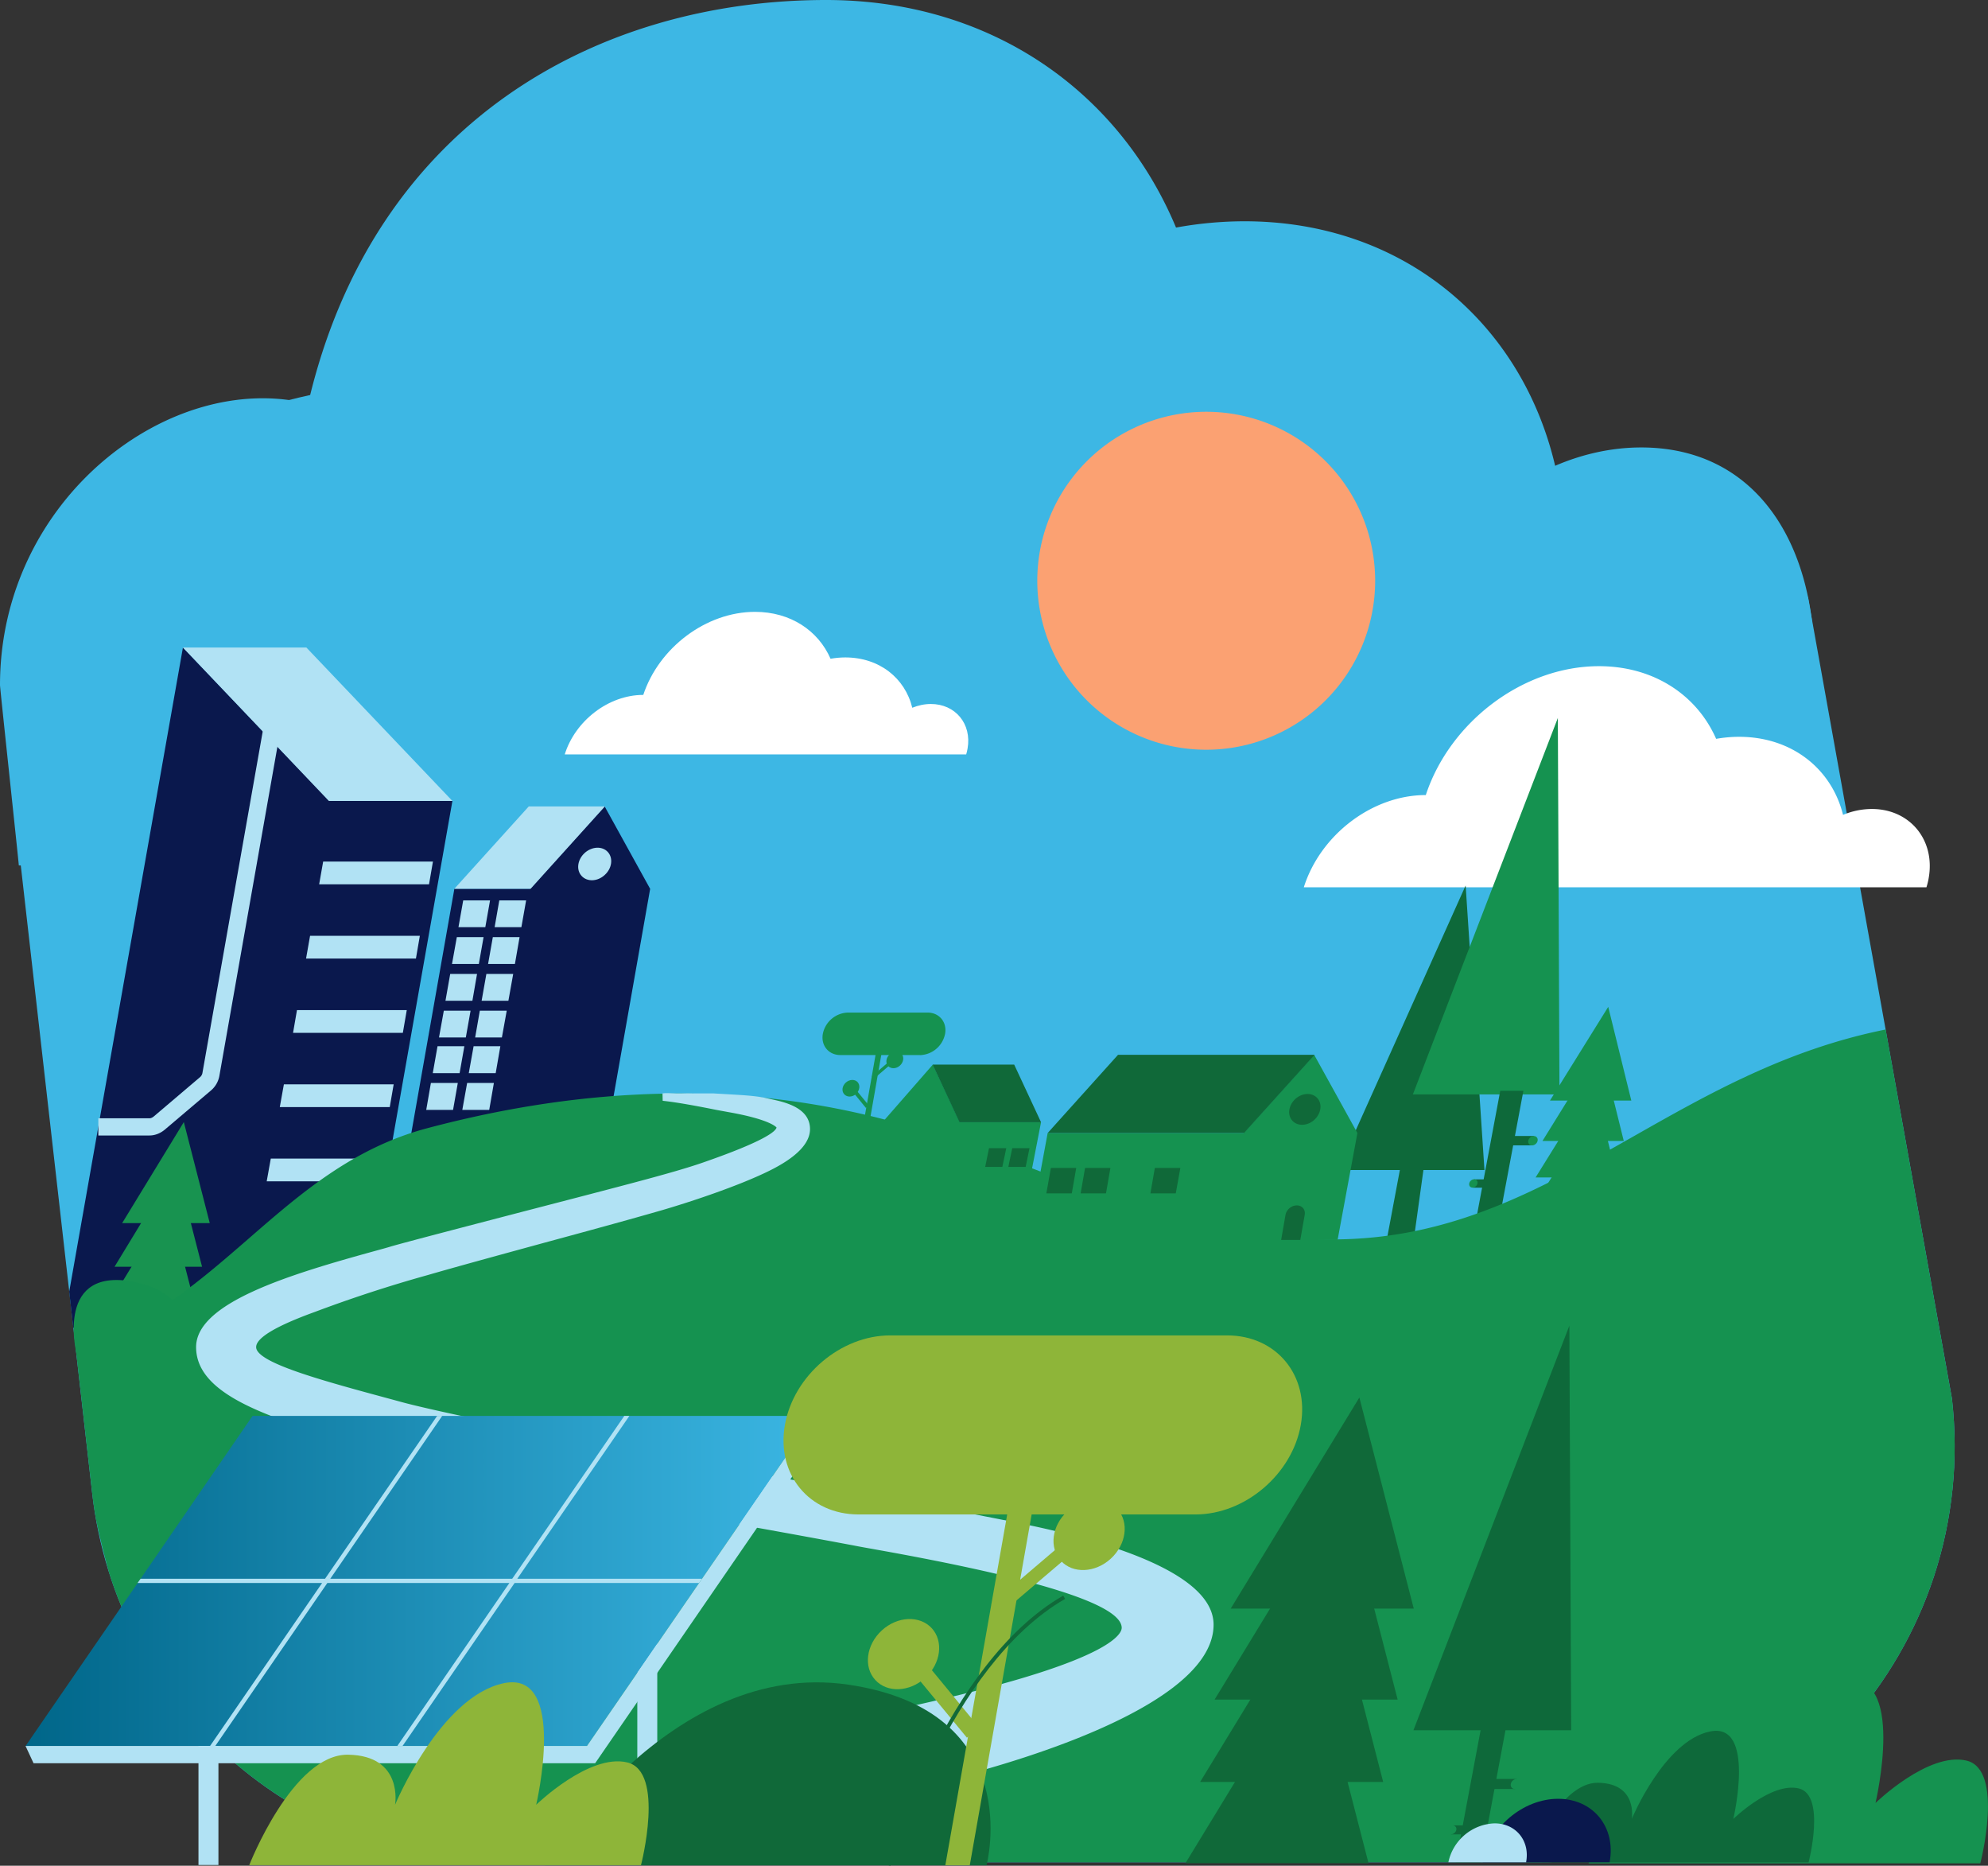
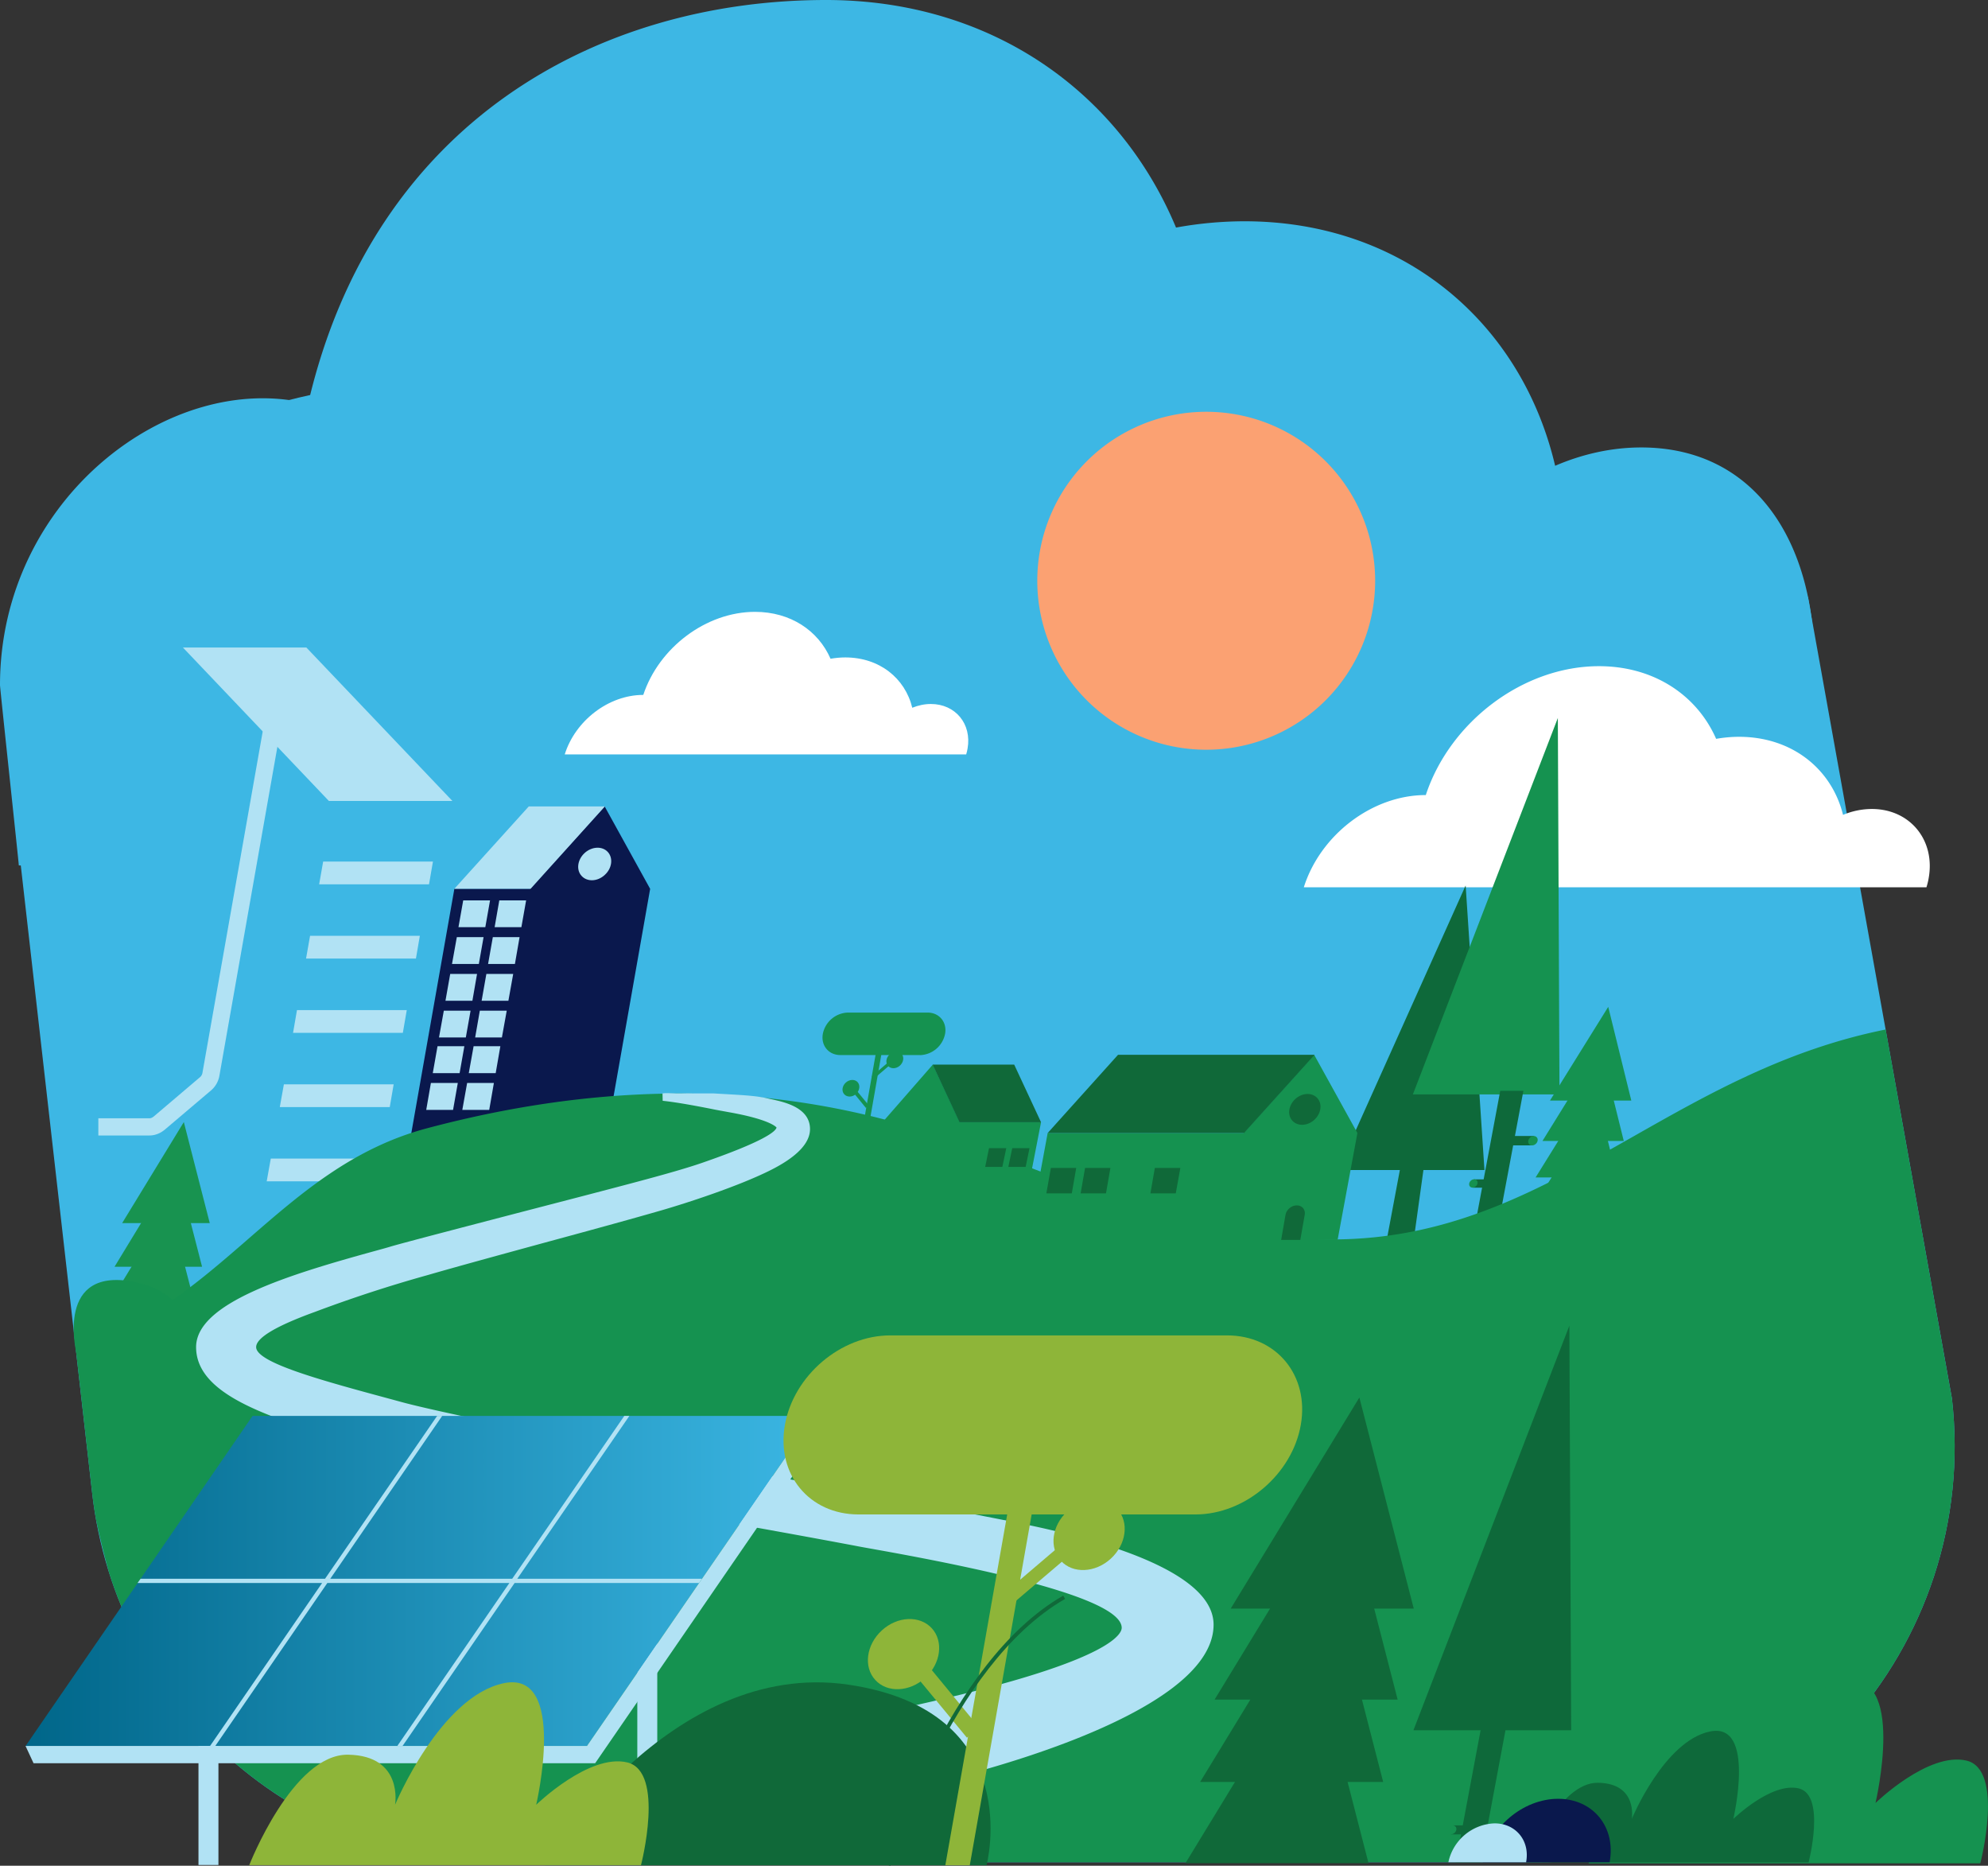
<svg xmlns="http://www.w3.org/2000/svg" width="243" height="228" fill="none">
  <rect width="100%" height="100%" fill="#333333" stroke="none" />
  <g clip-path="url(#a)">
    <path fill="#3DB7E4" fill-rule="evenodd" d="M221.79 105.13v-24.1c0-14.81-7.24-26.35-21.18-26.35-3.6 0-7.17.8-10.52 2.24-4.13-17.56-18.64-29.88-37.98-29.88a47 47 0 0 0-8.36.77C136.78 11.12 121.05 0 100.98 0 73.16 0 45.66 14.87 37.66 49.33 20.82 45.2 0 60.94 0 83.73c0 .36 2.3 21.74 2.3 22.03l219.51-.63h-.02Z" clip-rule="evenodd" />
    <path fill="#3DB7E4" d="M187.7 227.57H62.18c-26.06.36-47.96-19.2-50.91-45.08L1.32 95.04c-3.45-30.39 21.01-48.3 51.6-48.3l146.93 14.13c13.78 0 16.64 5.98 21.14 12.1l17.6 97.93c3.46 30.39-20.32 57.03-50.9 56.67h.01Z" />
    <path fill="#0A184D" d="m73.91 98.55-9.12 10.06h-9.25l-5.82 33.01h23.93l5.82-33-5.56-10.07Z" />
    <path fill="#B1E2F4" d="M73.93 98.55h-9.3l-9.09 10.06h9.32l9.07-10.06ZM73.92 106.92c.89-.8 1.05-2.06.38-2.8-.68-.75-1.95-.69-2.84.12-.88.81-1.05 2.07-.37 2.8.68.75 1.95.7 2.83-.12ZM59.32 113.3h-3.28l.58-3.27h3.28l-.58 3.28ZM63.73 113.3h-3.27l.57-3.27h3.28l-.58 3.28ZM58.53 117.8h-3.28l.59-3.28h3.27l-.58 3.28ZM62.94 117.8h-3.28l.58-3.28h3.27l-.57 3.28ZM57.74 122.3h-3.29l.58-3.28h3.28l-.57 3.29ZM62.14 122.3h-3.27l.58-3.28h3.28l-.59 3.29ZM56.94 126.78h-3.28l.59-3.27h3.27l-.58 3.27ZM61.35 126.78h-3.27l.57-3.27h3.29l-.59 3.27ZM56.18 131.14H52.9l.58-3.29h3.28l-.58 3.29ZM60.59 131.14H57.3l.59-3.29h3.27l-.57 3.29ZM55.39 135.63H52.1l.57-3.29h3.29l-.58 3.29ZM59.8 135.63h-3.29l.59-3.29h3.27l-.57 3.29ZM55.73 137.39c.64 0 1.08.52.97 1.17l-.55 3.07h-2.34l.55-3.07c.1-.64.72-1.17 1.38-1.17h-.01Z" />
    <path fill="#fff" fill-rule="evenodd" d="M118.1 92.19c.07-.23.13-.47.17-.72.53-3-1.48-5.44-4.49-5.44-.78 0-1.55.17-2.27.46-.88-3.62-4.02-6.15-8.19-6.15-.6 0-1.2.06-1.8.16-1.5-3.44-4.9-5.73-9.23-5.73-6 0-11.76 4.4-13.66 10.15-4.26 0-8.32 3.17-9.6 7.27h49.07Z" clip-rule="evenodd" />
-     <path fill="#0A184D" d="M40.27 97.88 22.36 79.13l-13.9 78.72.5 4.43 20.4-4.8h15.42l10.52-59.6H40.27Z" />
    <path fill="#B1E2F4" d="M22.36 79.13h15.09L55.3 97.88H40.2L22.36 79.13ZM39.01 108.07h13.43l.48-2.78H39.5l-.49 2.78ZM37.41 117.14h13.43l.48-2.78H37.9l-.49 2.78ZM35.8 126.22h13.44l.48-2.78H36.3l-.48 2.78ZM34.2 135.29h13.44l.48-2.78H34.7l-.5 2.78ZM32.6 144.36h13.43l.5-2.78H33.1l-.5 2.78Z" />
    <path fill="#189350" d="M41.97 157.49h-4.35l1.17-6.69h4.37l-1.19 6.69Z" />
    <path fill="#B1E2F4" d="M18.27 138.76h-6.25v-2.1h6.25c.17 0 .36-.09.52-.22l5.65-4.8a.87.87 0 0 0 .3-.5l7.64-43.27 2.06.37-7.63 43.26a3.04 3.04 0 0 1-1 1.74l-5.66 4.8c-.55.46-1.21.72-1.88.72Z" />
    <path fill="#FBA172" d="M147.44 91.62a20.65 20.65 0 1 0 0-41.3 20.65 20.65 0 0 0 0 41.3Z" />
    <path fill="#189350" d="M14.93 149.47h10.71l-3.17-12.35-7.54 12.35Z" />
    <path fill="#189350" d="M13.99 154.8H24.7l-3.18-12.36L14 154.8Z" />
    <path fill="#189350" d="M13.14 159.61h10.72l-3.18-12.35-7.54 12.35Z" />
    <path fill="#189350" d="M12.29 164.47h10.7l-3.17-12.34-7.53 12.34Z" />
    <path fill="#fff" fill-rule="evenodd" d="M235.48 108.42c.11-.36.21-.74.27-1.12.83-4.65-2.3-8.44-6.95-8.44a9.2 9.2 0 0 0-3.52.72c-1.38-5.6-6.23-9.54-12.71-9.54-.93 0-1.88.09-2.8.25-2.34-5.33-7.6-8.88-14.32-8.88-9.3 0-18.23 6.83-21.17 15.75-6.6 0-12.91 4.92-14.91 11.27h76.1l.01-.01Z" clip-rule="evenodd" />
    <path fill="#006689" d="M217.16 148.4c.75-3.98-1.88-7.2-5.86-7.2-3.98 0-7.81 3.22-8.57 7.2" />
    <path fill="#B1E2F4" d="M207.65 148.4c.46-2.44-1.16-4.41-3.6-4.41a5.59 5.59 0 0 0-5.25 4.41" />
    <path fill="#0E693A" d="M181.46 142.98h-17.92l15.61-34.77 2.3 34.77ZM169.57 151.18l3.32-.27 1.1-7.93h-2.88l-1.54 8.2Z" />
    <path fill="#159250" d="M190.63 133.74H172.7l17.72-46 .2 46Z" />
    <path fill="#0E693A" d="M180.55 148.4h2.83l2.83-15.1h-2.83l-2.83 15.1Z" />
    <path fill="#0E693A" d="M180 145.14h2.22l.2-1.02h-2.24l-.18 1.02Z" />
    <path fill="#159250" d="M180.4 144.96c.23-.2.28-.53.1-.72-.16-.18-.49-.17-.72.04-.22.2-.27.53-.1.72.17.19.5.17.72-.04Z" />
    <path fill="#0E693A" d="M187.49 138.82h-2.5l-.22 1.15h2.5l.22-1.15Z" />
    <path fill="#159250" d="M187.73 139.78c.26-.23.3-.6.11-.8-.19-.22-.56-.2-.81.03-.26.24-.31.6-.12.81.2.22.56.2.82-.04ZM199.4 134.49h-9.94l7.12-11.45 2.82 11.45Z" />
    <path fill="#159250" d="M198.47 139.43h-9.93l7.1-11.46 2.84 11.46Z" />
    <path fill="#159250" d="M197.64 143.89h-9.94l7.11-11.45 2.83 11.45Z" />
    <path fill="#159250" d="M196.79 148.4h-9.94l7.11-11.44 2.83 11.44Z" />
    <path fill="#106939" d="M106 150.65s1.6-4.1 3.63-4.07c2.04.04 1.73 1.85 1.73 1.85s1.64-3.98 4-4.47c2.35-.48 1.19 4.47 1.19 4.47s1.94-1.9 3.34-1.56c1.41.34.52 3.78.52 3.78h-14.42Z" />
    <path fill="#159250" d="M112.47 128.93h-9.75c-1.43 0-2.4-1.16-2.14-2.6a3.23 3.23 0 0 1 3.05-2.59h9.75c1.43 0 2.4 1.17 2.14 2.6a3.23 3.23 0 0 1-3.05 2.6Z" />
    <path fill="#159250" d="M105.93 139.09h-.7l2.01-11.42h.7l-2 11.42ZM110 130.22c.46-.42.54-1.06.2-1.44-.36-.38-1-.35-1.45.06-.45.4-.54 1.05-.19 1.43.35.38 1 .36 1.45-.06ZM104.64 133.68c.45-.42.53-1.06.19-1.44-.35-.38-1-.35-1.45.06-.45.41-.53 1.05-.18 1.43.35.38 1 .36 1.44-.05Z" />
    <path fill="#159250" d="m105.85 135.4-1.65-2.02.35-.3 1.65 2.01-.35.3ZM106.56 131.53l2.37-2.02.24.3-2.36 2.02-.25-.3Z" />
    <path stroke="#ECF8FC" stroke-miterlimit="10" stroke-width=".89" d="M86.3 134.23s1.11.15 2.63.43M94.17 135.87c2.54.78 4.32 1.78 2.62 2.89-3.92 2.55-12.98 6.33-30.2 10.7-17.2 4.38-37.66 10.15-38.79 14.4-1.38 5.19 6.2 6.3 36.14 13.34 29.94 7.03 68.11 10.25 77.7 18.1 7.42 6.07-14.4 14.4-24.7 17.88M114.39 214c-1.57.51-2.53.79-2.53.79" />
    <path fill="#159250" fill-rule="evenodd" d="m190.8 227.52-21.36.05H60.98a88.15 88.15 0 0 1-17.46-3.3 50.8 50.8 0 0 1-30.2-32.13 96.89 96.89 0 0 1-1.58-6.44 51.73 51.73 0 0 1-.47-3.21l-2-17.59v-.09c8.76-2.71 14.99-8.12 21.16-13.48 6.4-5.56 12.75-11.06 21.8-13.46 19.5-5.18 38.58-5.82 57.05-.75 7.54 2.06 13.7 4.43 19.45 6.64 10.74 4.13 20.03 7.7 34.13 7.7 14.61 0 25.5-6.18 36.86-12.62 9.2-5.22 18.72-10.61 30.77-13.03l8.1 45.1c3.34 29.34-18.72 55.19-47.79 56.6Z" clip-rule="evenodd" />
    <path fill="#B1E2F4" d="m98.75 211.15 2.13-.44c5.61-1.14 15-3.04 22.81-5.27 12.5-3.58 13.43-5.9 13.42-6.53-.05-2.8-10.14-6-29.99-9.54-1.04-.19-1.93-.34-2.62-.48-6.49-1.22-12.47-2.29-18.24-3.32-6.25-1.12-12.14-2.16-17.61-3.23a269.6 269.6 0 0 1-28.1-6.81c-9.07-2.78-16.58-5.53-16.58-10.91 0-5.39 11.26-8.83 21.8-11.73.8-.22 1.51-.41 2.12-.6 2.04-.58 8.42-2.24 15.16-4l8.2-2.13c6.7-1.75 11.53-3.01 14.55-4.05 7.63-2.64 9-3.84 9.12-4.32 0 0-.64-.97-5.96-1.9-.52-.1-1.2-.21-1.96-.37-1.88-.37-4.21-.81-6-1l-.02-.9c.44-.08 1.23 0 1.93 0 .55 0 1.23-.03 1.78 0h2.55c3.2.19 5.07.25 6.59.61 1.33.32 5.18.83 5.18 3.75 0 1.74-1.66 3.45-4.93 5.07-3.9 1.94-10.13 3.96-13.2 4.85-3.95 1.14-9.3 2.6-14.47 4-5.08 1.39-10.34 2.82-14.21 3.94a164.7 164.7 0 0 0-13.71 4.48c-4.77 1.73-7.18 3.17-7.18 4.3 0 1.92 8.13 4.11 16.73 6.43l1.1.3c5.16 1.4 23.75 5.12 36.3 7.39 12.3 2.23 33.98 6.32 40.16 7.6 10.37 2.18 22.74 6.05 22.74 12.2 0 11.52-32.85 19.02-34.24 19.33-.96.22-2.08.45-3.34.68l-.34.06-11.64-7.47-.03.01Z" />
    <path fill="#159250" d="M9.43 165.78s-2.86-10.59 6.32-9.24c9.17 1.35 7.08 9.24 7.08 9.24H9.4h.02Z" />
    <path fill="#106939" d="M150.43 196.58h22.38l-6.65-25.8-15.73 25.8Z" />
    <path fill="#106939" d="M148.46 207.7h22.38l-6.65-25.8-15.73 25.8Z" />
    <path fill="#106939" d="M146.7 217.76h22.37l-6.65-25.79-15.73 25.8Z" />
    <path fill="#106939" d="M144.9 227.69h22.38l-6.65-25.8-15.73 25.8Z" />
    <path fill="#0E693A" d="M192.05 211.44h-19.28L191.83 162l.22 49.45Z" />
    <path fill="#0E693A" d="M177.95 227.57H181l3.04-16.24H181l-3.05 16.24Z" />
    <path fill="#0E693A" d="M177.36 224.17h2.39l.2-1.1h-2.39l-.2 1.1Z" />
    <path fill="#159250" d="M177.8 223.98c.24-.22.3-.57.1-.77-.18-.2-.53-.19-.78.04-.24.22-.3.57-.1.77.18.2.53.19.77-.04Z" />
-     <path fill="#0E693A" d="M185.41 217.39h-2.7l-.22 1.23h2.69l.23-1.23Z" />
    <path fill="#159250" d="M185.66 218.41c.28-.25.34-.64.13-.87-.2-.22-.6-.2-.88.05s-.33.64-.13.87c.21.23.6.2.88-.05ZM194.17 227.72s5.32-13.63 12.1-13.51c6.79.12 5.73 6.12 5.73 6.12s5.5-13.24 13.3-14.86c7.82-1.6 3.95 14.86 3.95 14.86s6.45-6.28 11.12-5.18c4.67 1.1 1.69 12.56 1.69 12.56h-47.9v.01Z" />
    <path fill="#0E693A" d="M186.64 227.57s3.82-9.8 8.7-9.71c4.88.08 4.12 4.41 4.12 4.41s3.95-9.53 9.57-10.68c5.63-1.16 2.84 10.69 2.84 10.69s4.64-4.53 8-3.73c3.35.8 1.2 9.04 1.2 9.04h-34.45l.02-.02Z" />
    <path fill="#0A184D" d="M196.75 227.57c.8-4.28-2.01-7.75-6.3-7.75-4.27 0-8.4 3.47-9.2 7.75" />
    <path fill="#B1E2F4" d="M186.54 227.57c.5-2.61-1.24-4.75-3.86-4.75a5.99 5.99 0 0 0-5.64 4.75M26.7 195.3h-2.44v32.61h2.44V195.3ZM80.34 195.3H77.9v32.61h2.44V195.3Z" />
    <path fill="url(#b)" fill-rule="evenodd" d="M30.87 173.03H99.5l-27.75 40.33H3.13l27.74-40.33Z" clip-rule="evenodd" />
    <path fill="#B1E2F4" fill-rule="evenodd" d="m71.75 213.36 27.75-40.33.99 2.1-27.74 40.34H4.1l-.98-2.11h68.62Z" clip-rule="evenodd" />
    <path fill="#B1E2F4" d="m85.8 192.93-.35.52H62.9l-13.7 19.92h-.64l13.7-19.92H40.01l-13.7 19.92h-.64l13.7-19.92H16.81l.37-.52h22.55l13.7-19.9h.62l-13.68 19.9h22.24l13.7-19.9h.62l-13.7 19.9h22.57Z" />
    <path fill="#106939" d="M66.6 227.94s15.18-25.28 37.09-22.07c21.9 3.22 16.9 22.07 16.9 22.07h-54Z" />
    <path fill="#8EB539" d="M30.46 227.94s5.32-13.63 12.1-13.51c6.79.12 5.73 6.12 5.73 6.12s5.5-13.24 13.3-14.86c7.82-1.61 3.95 14.86 3.95 14.86s6.45-6.28 11.12-5.18c4.67 1.1 1.69 12.56 1.69 12.56h-47.9ZM146.13 185.07h-41.18c-6.04 0-10.07-4.9-9.01-10.94 1.07-6.04 6.83-10.94 12.87-10.94h41.18c6.04 0 10.07 4.9 9.01 10.94-1.06 6.04-6.83 10.94-12.87 10.94Z" />
    <path fill="#8EB539" d="M118.55 227.94h-3l8.5-48.18h2.99l-8.5 48.18ZM135.78 190.47c1.9-1.74 2.26-4.46.8-6.06-1.47-1.6-4.2-1.48-6.1.27-1.92 1.74-2.27 4.46-.8 6.06 1.46 1.6 4.2 1.48 6.1-.27ZM113.1 205.04c1.9-1.75 2.26-4.46.8-6.06-1.47-1.6-4.2-1.49-6.11.26-1.91 1.75-2.27 4.46-.8 6.06 1.46 1.6 4.2 1.48 6.1-.26Z" />
    <path fill="#8EB539" d="m118.19 212.35-7-8.48 1.49-1.26 6.98 8.48-1.47 1.26ZM121.17 196.05l9.98-8.5 1.03 1.27-9.97 8.49-1.04-1.26Z" />
    <path fill="#106939" d="m108.83 228-.45-.12c.08-.24 7.14-24.58 21.58-32.89l.23.4c-14.27 8.22-21.28 32.37-21.36 32.61Z" />
    <path fill="#159250" d="m114.02 130.1 3.3 7.04h9.93l-1.88 9.67h-19.38l1.88-9.67 6.15-7.04Z" />
    <path fill="#106939" d="M114 130.1h9.97l3.28 7.04h-9.97L114 130.1ZM123.25 142.6h2.12l.47-2.29h-2.11l-.48 2.3ZM120.42 142.6h2.1l.48-2.29h-2.11l-.47 2.3Z" />
    <path fill="#159250" d="m160.64 128.9-8.64 9.56h-23.94l-2.42 13.06h37.86l2.42-13.06-5.28-9.55Z" />
    <path fill="#106939" d="M160.68 128.9h-24.02l-8.6 9.56h24l8.62-9.55ZM160.66 136.84c.84-.77 1-1.96.35-2.66-.64-.7-1.84-.65-2.68.12-.84.77-1 1.96-.36 2.66.65.7 1.85.65 2.69-.12ZM131 145.83h-3.1l.55-3.1h3.1l-.54 3.1ZM135.2 145.83h-3.11l.54-3.1h3.1l-.54 3.1ZM143.72 145.83h-3.1l.54-3.1h3.12l-.56 3.1ZM158.52 147.3c.64 0 1.08.52.96 1.16l-.54 3.06h-2.34l.53-3.06c.11-.64.73-1.16 1.38-1.16Z" />
  </g>
  <defs>
    <linearGradient id="b" x1="3.13" x2="99.5" y1="193.2" y2="193.2" gradientUnits="userSpaceOnUse">
      <stop stop-color="#006689" />
      <stop offset="1" stop-color="#3BB6E3" />
    </linearGradient>
    <clipPath id="a">
      <path fill="#fff" d="M0 0h243v228H0z" />
    </clipPath>
  </defs>
</svg>